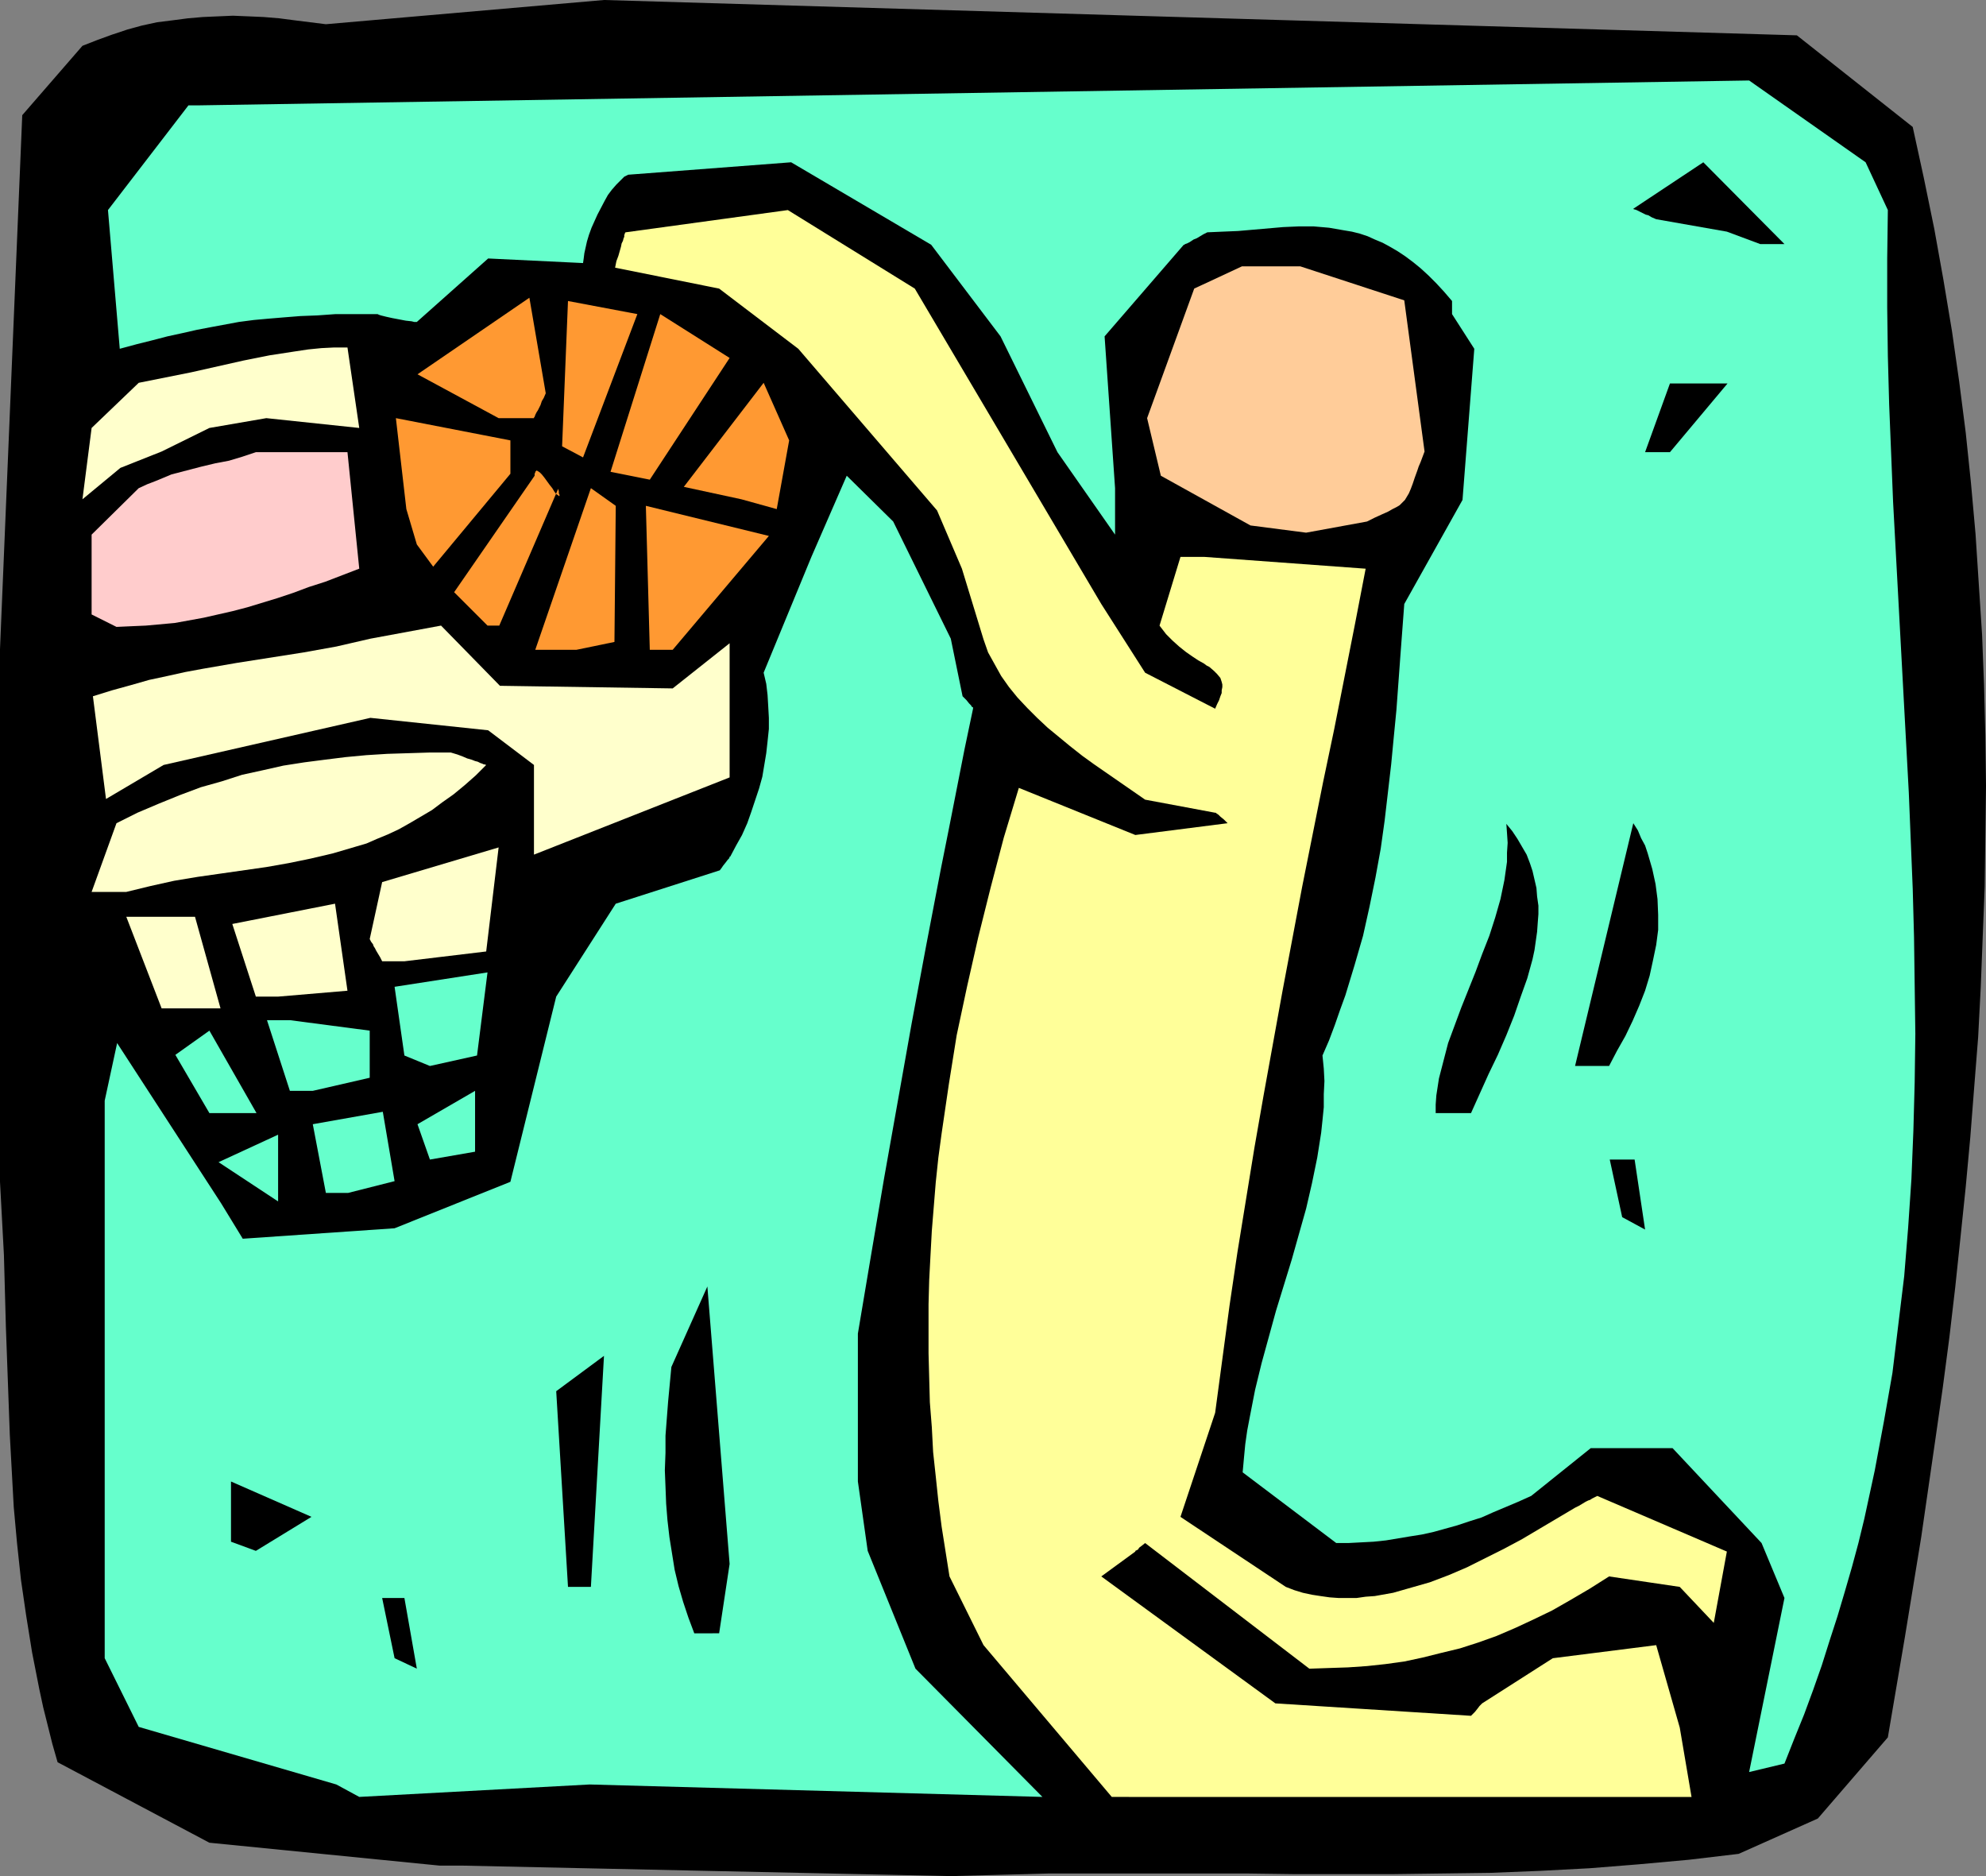
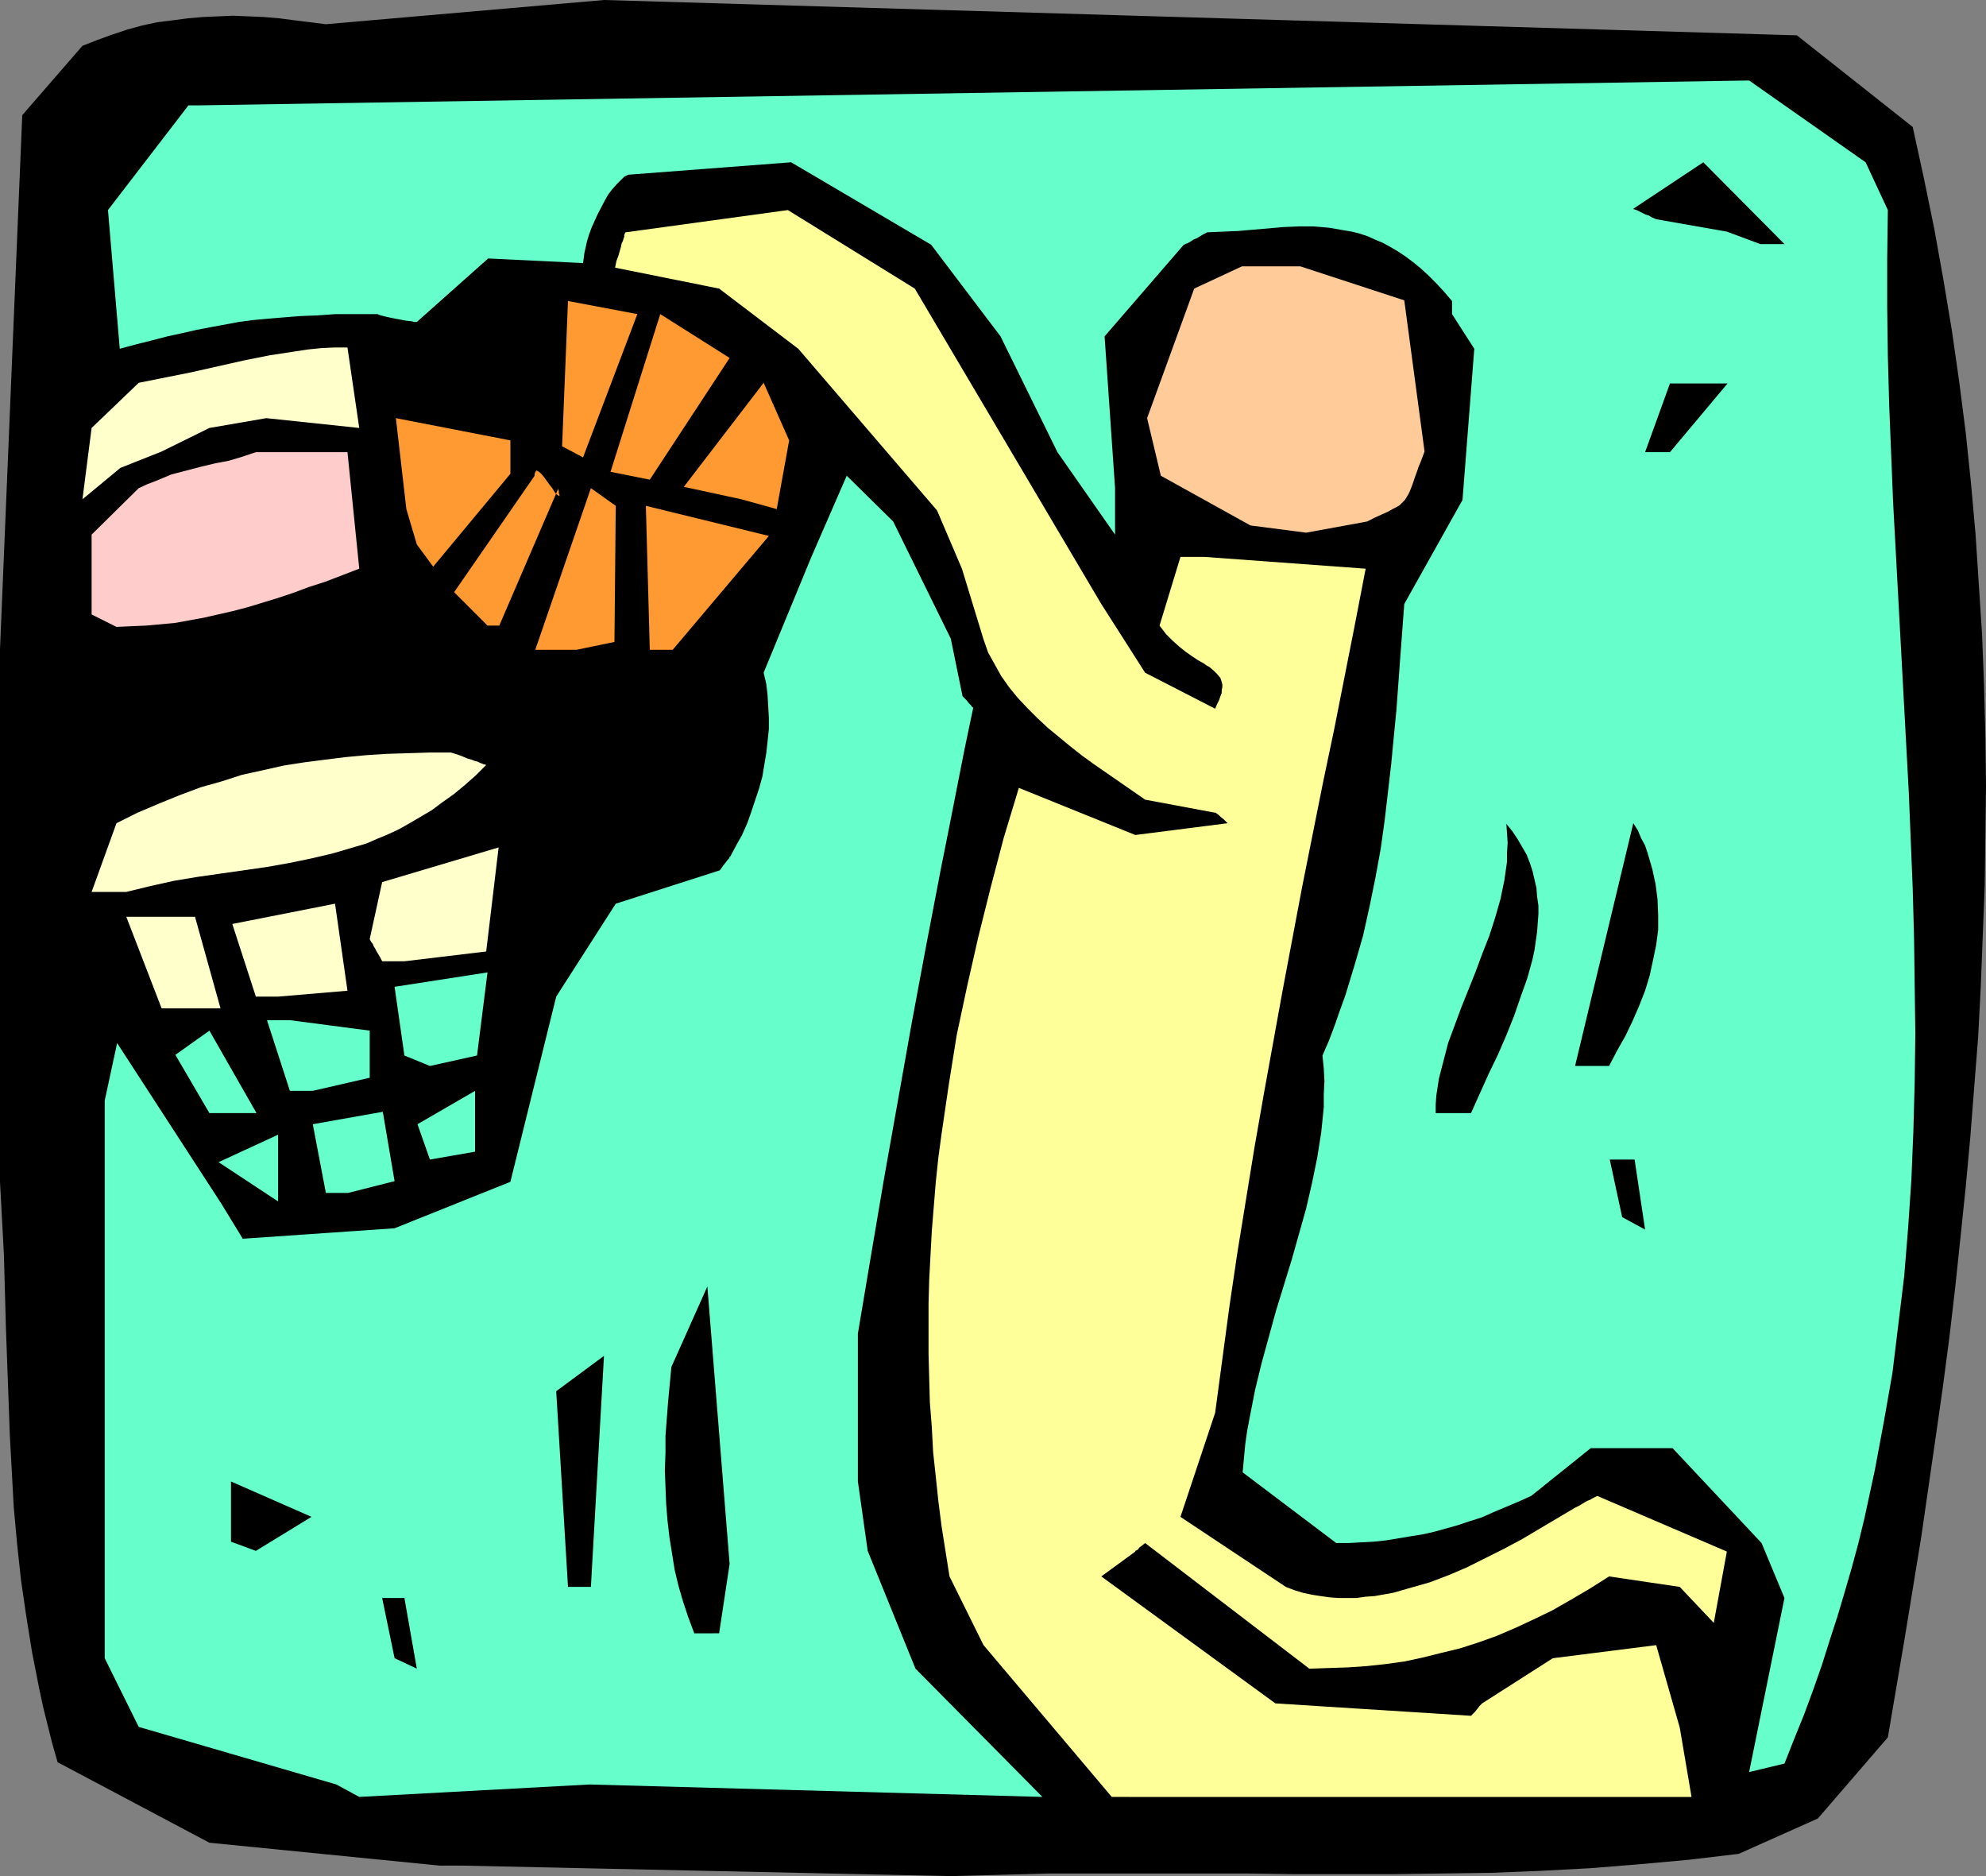
<svg xmlns="http://www.w3.org/2000/svg" xmlns:ns1="http://sodipodi.sourceforge.net/DTD/sodipodi-0.dtd" xmlns:ns2="http://www.inkscape.org/namespaces/inkscape" version="1.0" width="129.766mm" height="122.557mm" id="svg35" ns1:docname="Basketball - Slam Dunk 2.wmf">
  <rect width="100%" height="100%" fill="#808080" stroke="none" />
  <ns1:namedview id="namedview35" pagecolor="#ffffff" bordercolor="#000000" borderopacity="0.25" ns2:showpageshadow="2" ns2:pageopacity="0.0" ns2:pagecheckerboard="0" ns2:deskcolor="#d1d1d1" ns2:document-units="mm" />
  <defs id="defs1">
    <pattern id="WMFhbasepattern" patternUnits="userSpaceOnUse" width="6" height="6" x="0" y="0" />
  </defs>
  <path style="fill:#000000;fill-opacity:1;fill-rule:evenodd;stroke:none" d="m 108.595,460.623 -56.883,-5.655 -37.491,-19.873 -1.293,-4.524 -1.131,-4.524 -1.131,-4.524 -0.97,-4.524 -1.778,-9.048 -1.454,-9.048 -1.293,-8.886 -0.97,-9.048 -0.808,-8.886 -0.485,-8.886 -0.485,-8.886 -0.323,-8.886 L 1.454,327.655 0.97,309.882 0.485,300.835 0,291.787 V 160.273 L 5.494,28.436 20.362,11.31 l 3.717,-1.454 3.555,-1.293 3.878,-1.293 3.555,-0.969 3.717,-0.808 3.878,-0.485 3.717,-0.485 3.717,-0.323 3.717,-0.162 3.717,-0.162 3.878,0.162 3.717,0.162 3.878,0.323 3.717,0.485 3.878,0.485 3.878,0.485 L 149.157,0 443.753,8.725 l 28.603,22.619 2.747,12.602 2.586,12.602 2.262,12.602 2.101,12.602 1.778,12.441 1.616,12.602 1.293,12.441 1.131,12.602 0.808,12.441 0.808,12.441 0.485,12.441 0.323,12.441 0.162,12.441 -0.162,12.441 -0.162,12.441 -0.485,12.279 -0.485,12.441 -0.646,12.441 -0.97,12.279 -0.97,12.441 -1.131,12.279 -1.293,12.441 -1.293,12.279 -1.454,12.441 -1.616,12.279 -1.778,12.441 -3.555,24.558 -4.04,24.72 -4.202,24.72 -17.291,20.034 -19.554,8.725 -12.282,1.454 -12.443,1.131 -12.12,0.969 -12.282,0.646 -12.12,0.485 -12.12,0.162 -12.12,0.162 h -12.12 -12.12 l -11.958,-0.162 h -24.24 -12.12 -12.12 l -12.12,0.323 -12.282,0.323 v 0 l -120.392,-2.585 z" id="path1" />
  <path style="fill:#66ffcc;fill-opacity:1;fill-rule:evenodd;stroke:none" d="M 83.062,440.589 34.259,426.371 25.856,409.407 V 288.879 271.753 l 3.07,-14.218 25.694,39.584 5.333,8.725 37.491,-2.585 28.603,-11.471 11.312,-45.723 14.706,-22.942 25.694,-8.24 0.485,-0.646 0.323,-0.485 0.646,-0.808 0.485,-0.646 0.323,-0.323 0.162,-0.323 v -0.162 h 0.162 l 1.454,-2.747 1.454,-2.585 1.293,-2.908 0.97,-2.747 0.97,-2.908 0.97,-2.908 0.808,-2.908 0.485,-2.908 0.485,-2.908 0.323,-2.908 0.323,-3.07 v -2.747 l -0.162,-2.908 -0.162,-2.747 -0.323,-2.747 -0.646,-2.747 11.797,-28.597 8.726,-20.034 11.474,11.31 14.221,28.92 2.909,14.218 v 0 l 0.97,0.969 0.646,0.808 0.485,0.485 0.162,0.323 0.323,0.162 v 0.162 0.162 l -2.101,10.017 -1.939,9.855 -1.939,9.855 -1.939,9.694 -3.717,19.388 -3.555,19.065 -6.787,38.129 -3.232,19.065 -3.232,19.226 V 365.784 l 2.424,17.126 11.797,29.082 31.35,31.667 -111.827,-3.07 -56.883,3.07 z" id="path2" />
  <path style="fill:#ffff99;fill-opacity:1;fill-rule:evenodd;stroke:none" d="m 274.558,443.659 -31.674,-37.483 -8.403,-16.964 -0.97,-6.139 -0.97,-6.139 -0.808,-6.301 -0.646,-6.139 -0.646,-5.978 -0.323,-6.139 -0.485,-6.139 -0.162,-5.978 -0.162,-6.139 v -6.139 -5.978 l 0.162,-5.978 0.323,-6.139 0.323,-5.978 0.485,-5.978 0.485,-5.978 0.646,-6.139 0.808,-5.978 1.778,-12.117 1.939,-12.117 2.586,-12.117 2.747,-12.117 3.07,-12.279 3.232,-12.279 3.717,-12.279 28.765,11.633 22.786,-2.908 -0.485,-0.485 -0.485,-0.485 -0.808,-0.646 -0.485,-0.485 -0.485,-0.323 -0.162,-0.162 h -0.162 v 0 l -17.291,-3.231 -6.302,-4.362 -6.302,-4.362 -2.909,-2.1 -3.07,-2.423 -2.747,-2.262 -2.747,-2.262 -2.586,-2.423 -2.424,-2.423 -2.424,-2.585 -2.101,-2.585 -1.939,-2.747 -1.616,-2.908 -1.616,-2.908 -1.131,-3.231 -5.333,-17.449 -6.141,-14.379 -34.259,-39.907 -19.554,-14.864 -25.694,-5.17 0.323,-1.616 0.485,-1.293 0.323,-1.131 0.323,-1.131 0.162,-0.808 0.323,-0.646 0.162,-0.646 0.162,-0.323 v -0.485 l 0.162,-0.323 v -0.162 l 0.162,-0.162 40.077,-5.493 31.35,19.388 46.056,77.875 10.827,16.964 17.291,8.886 0.485,-1.131 0.485,-0.969 0.323,-0.969 0.323,-0.808 v -0.646 l 0.162,-0.808 v -0.646 l -0.162,-0.646 -0.323,-0.969 -0.808,-0.969 -0.808,-0.808 -1.131,-0.969 -0.646,-0.323 -0.646,-0.485 -1.454,-0.808 -1.454,-0.969 -1.616,-1.131 -1.616,-1.293 -1.616,-1.454 -1.616,-1.616 -1.616,-2.1 5.171,-16.964 h 5.979 l 39.754,2.908 -2.586,13.41 -2.586,13.087 -2.586,13.087 -2.747,13.087 -5.171,25.85 -4.848,25.689 -4.686,25.85 -2.262,12.925 -2.101,12.925 -2.101,12.925 -1.939,13.087 -1.778,13.248 -1.778,13.248 -8.565,25.689 26.018,17.288 2.101,0.808 2.101,0.646 2.262,0.485 2.101,0.323 2.262,0.323 2.262,0.162 h 2.101 2.262 l 2.262,-0.323 2.262,-0.162 4.525,-0.808 4.525,-1.293 4.525,-1.293 4.686,-1.777 4.525,-1.939 4.525,-2.262 4.525,-2.262 4.525,-2.423 4.363,-2.585 8.726,-5.17 0.97,-0.485 0.808,-0.485 0.808,-0.485 0.646,-0.323 0.485,-0.162 0.485,-0.323 0.646,-0.323 0.323,-0.162 0.323,-0.162 v 0 l 31.997,13.733 -3.232,17.611 -8.403,-8.886 -17.453,-2.585 -4.848,3.07 -4.686,2.747 -4.525,2.585 -4.686,2.262 -4.525,2.1 -4.525,1.939 -4.525,1.616 -4.525,1.454 -4.686,1.131 -4.525,1.131 -4.525,0.969 -4.686,0.646 -4.525,0.485 -4.686,0.323 -4.848,0.162 -4.686,0.162 -40.562,-31.021 -0.808,0.646 -0.646,0.485 -0.323,0.485 -0.323,0.162 -0.323,0.162 v 0.162 l -8.403,6.139 42.986,31.344 48.318,3.07 0.485,-0.485 0.485,-0.485 0.646,-0.808 0.485,-0.646 0.323,-0.323 0.162,-0.162 0.162,-0.162 v 0 l 17.453,-11.148 25.533,-3.231 5.818,20.357 2.909,17.126 H 280.376 Z" id="path3" />
  <path style="fill:#66ffcc;fill-opacity:1;fill-rule:evenodd;stroke:none" d="m 431.956,437.519 8.726,-42.976 -5.656,-13.571 -21.978,-23.427 h -20.2 l -14.706,11.794 -3.232,1.454 -3.07,1.293 -3.07,1.293 -2.909,1.293 -3.07,0.969 -2.909,0.969 -2.909,0.808 -2.909,0.808 -2.909,0.646 -3.07,0.485 -2.909,0.485 -2.909,0.485 -3.07,0.323 -3.07,0.162 -3.07,0.162 h -3.07 l -23.109,-17.449 0.323,-3.554 0.323,-3.393 0.485,-3.393 0.646,-3.393 1.293,-6.624 1.616,-6.624 1.778,-6.463 1.778,-6.463 3.878,-12.602 1.778,-6.301 1.778,-6.301 1.454,-6.301 1.293,-6.301 0.97,-6.139 0.323,-3.07 0.323,-3.231 v -3.231 l 0.162,-3.231 -0.162,-3.07 -0.323,-3.231 1.616,-3.716 1.454,-3.878 1.293,-3.716 1.293,-3.554 2.262,-7.432 2.101,-7.27 1.616,-7.27 1.454,-7.109 1.293,-7.109 0.97,-6.947 0.808,-6.947 0.808,-6.947 0.646,-6.786 0.646,-6.624 0.485,-6.624 0.485,-6.624 0.485,-6.463 0.485,-6.463 14.382,-25.689 2.909,-37.322 -5.494,-8.563 v -3.231 l -1.939,-2.262 -1.939,-2.1 -1.939,-1.939 -1.939,-1.777 -1.778,-1.454 -1.939,-1.454 -1.939,-1.293 -1.939,-1.131 -1.778,-0.969 -1.939,-0.808 -1.778,-0.808 -1.939,-0.646 -1.939,-0.485 -1.939,-0.323 -3.717,-0.646 -3.717,-0.323 h -3.878 l -3.717,0.162 -7.434,0.646 -3.717,0.323 -3.878,0.162 -3.717,0.162 -0.97,0.485 -0.808,0.485 -0.808,0.485 -0.808,0.323 -0.485,0.323 -0.485,0.323 -0.323,0.162 -0.323,0.162 -0.485,0.162 -0.162,0.162 h -0.162 l -19.554,22.619 2.586,37.483 v 11.471 L 261.145,111.642 247.086,83.045 229.957,60.425 195.374,40.068 l -40.238,3.07 -0.97,0.485 -0.97,0.969 -0.97,0.969 -1.131,1.293 -0.97,1.293 -0.808,1.454 -1.778,3.393 -1.454,3.231 -0.646,1.777 -0.485,1.616 -0.323,1.454 -0.323,1.454 -0.162,1.293 -0.162,1.131 -23.432,-1.131 -17.614,15.672 h -0.646 l -0.646,-0.162 -1.454,-0.162 -3.394,-0.646 -1.454,-0.323 -1.293,-0.323 -0.485,-0.162 -0.323,-0.162 h -0.323 v 0 h -5.171 -4.848 l -4.525,0.323 -4.202,0.162 -4.04,0.323 -3.878,0.323 -3.555,0.323 -3.717,0.485 -6.949,1.293 -3.394,0.646 -3.555,0.808 -3.717,0.808 -3.717,0.969 -3.878,0.969 -4.202,1.131 L 26.664,51.862 46.541,26.012 h 2.586 l 382.83,-6.139 28.765,20.196 5.494,11.794 -0.162,11.956 v 12.117 l 0.162,11.956 0.323,11.956 0.97,24.073 1.293,23.912 1.293,23.912 1.293,23.912 0.97,23.75 0.323,11.956 0.162,11.956 0.162,11.956 -0.162,11.956 -0.323,11.956 -0.485,11.956 -0.808,11.956 -0.97,11.956 -1.454,11.956 -1.454,11.956 -2.101,11.956 -2.262,12.117 -1.293,5.978 -1.293,5.978 -1.454,5.978 -1.616,5.978 -1.778,6.139 -1.778,5.978 -1.939,5.978 -1.939,6.139 -2.101,5.978 -2.262,6.139 -2.424,5.978 -2.424,6.139 z" id="path4" />
  <path style="fill:#000000;fill-opacity:1;fill-rule:evenodd;stroke:none" d="m 97.445,409.407 -3.07,-14.864 h 5.494 l 3.07,17.449 z" id="path5" />
  <path style="fill:#000000;fill-opacity:1;fill-rule:evenodd;stroke:none" d="m 171.457,403.267 -1.454,-3.878 -1.293,-3.878 -1.131,-3.878 -0.97,-4.039 -0.646,-4.039 -0.646,-4.039 -0.485,-4.201 -0.323,-4.039 -0.162,-4.201 -0.162,-4.039 0.162,-4.362 v -4.201 l 0.323,-4.201 0.323,-4.201 0.808,-8.563 8.888,-19.873 5.494,68.504 -2.586,17.126 z" id="path6" />
  <path style="fill:#000000;fill-opacity:1;fill-rule:evenodd;stroke:none" d="m 140.269,391.796 -2.909,-48.308 11.797,-8.725 -3.232,57.033 z" id="path7" />
  <path style="fill:#000000;fill-opacity:1;fill-rule:evenodd;stroke:none" d="M 57.045,380.648 V 365.784 l 19.877,8.725 -13.736,8.401 z" id="path8" />
  <path style="fill:#000000;fill-opacity:1;fill-rule:evenodd;stroke:none" d="m 400.606,300.512 -3.07,-14.218 h 6.141 l 2.586,17.287 z" id="path9" />
  <path style="fill:#66ffcc;fill-opacity:1;fill-rule:evenodd;stroke:none" d="m 53.974,286.94 14.706,-6.786 v 16.48 z" id="path10" />
  <path style="fill:#66ffcc;fill-opacity:1;fill-rule:evenodd;stroke:none" d="m 80.477,294.534 -3.232,-16.964 17.291,-3.07 2.909,17.126 -11.474,2.908 z" id="path11" />
  <path style="fill:#66ffcc;fill-opacity:1;fill-rule:evenodd;stroke:none" d="m 106.171,286.294 -3.07,-8.725 14.221,-8.24 v 15.026 z" id="path12" />
  <path style="fill:#66ffcc;fill-opacity:1;fill-rule:evenodd;stroke:none" d="m 51.712,274.823 -8.403,-14.379 8.403,-5.978 11.635,20.357 h -6.141 z" id="path13" />
  <path style="fill:#000000;fill-opacity:1;fill-rule:evenodd;stroke:none" d="m 354.55,274.823 v -2.1 l 0.162,-2.262 0.323,-2.1 0.323,-2.1 1.131,-4.362 1.131,-4.362 1.616,-4.362 1.616,-4.362 3.555,-8.886 1.616,-4.362 1.778,-4.524 1.454,-4.524 1.293,-4.524 0.97,-4.685 0.323,-2.262 0.323,-2.262 v -2.262 l 0.162,-2.423 -0.162,-2.423 -0.162,-2.262 1.454,1.777 1.293,1.939 1.131,1.939 1.131,1.939 0.808,2.1 0.646,1.939 0.485,2.1 0.485,2.1 0.162,2.1 0.323,2.262 v 2.1 l -0.162,2.1 -0.162,2.262 -0.323,2.262 -0.323,2.262 -0.485,2.262 -1.293,4.685 -1.616,4.524 -1.616,4.685 -1.939,4.847 -2.101,4.847 -2.262,4.685 -4.363,9.694 z" id="path14" />
  <path style="fill:#66ffcc;fill-opacity:1;fill-rule:evenodd;stroke:none" d="m 71.589,269.329 -5.656,-17.449 h 5.656 l 19.715,2.585 v 11.633 l -14.059,3.231 z" id="path15" />
  <path style="fill:#000000;fill-opacity:1;fill-rule:evenodd;stroke:none" d="m 388.971,263.19 14.382,-59.941 1.131,1.777 0.808,1.939 0.97,1.777 0.646,1.939 1.131,3.878 0.808,3.716 0.485,3.716 0.162,3.878 v 3.716 l -0.485,3.716 -0.808,3.878 -0.808,3.716 -1.131,3.716 -1.454,3.716 -1.616,3.716 -1.778,3.716 -2.101,3.716 -1.939,3.716 z" id="path16" />
  <path style="fill:#66ffcc;fill-opacity:1;fill-rule:evenodd;stroke:none" d="m 99.869,260.605 -2.424,-16.964 22.947,-3.554 -2.586,20.519 -11.635,2.585 z" id="path17" />
  <path style="fill:#ffffcc;fill-opacity:1;fill-rule:evenodd;stroke:none" d="m 39.915,248.972 -8.726,-22.619 h 16.968 l 6.302,22.619 h -6.302 z" id="path18" />
  <path style="fill:#ffffcc;fill-opacity:1;fill-rule:evenodd;stroke:none" d="m 63.186,246.064 -5.818,-17.934 25.371,-5.009 3.07,21.488 -17.13,1.454 z" id="path19" />
  <path style="fill:#ffffcc;fill-opacity:1;fill-rule:evenodd;stroke:none" d="m 94.374,237.34 -0.485,-0.969 -0.485,-0.808 -0.485,-0.808 -0.323,-0.646 -0.323,-0.485 -0.162,-0.485 -0.485,-0.646 -0.162,-0.323 -0.162,-0.323 v 0 l 3.07,-14.056 28.765,-8.563 -3.07,25.689 -20.2,2.423 z" id="path20" />
  <path style="fill:#ffffcc;fill-opacity:1;fill-rule:evenodd;stroke:none" d="m 22.624,220.214 6.141,-16.964 5.171,-2.585 5.333,-2.262 5.171,-2.1 5.171,-1.939 5.171,-1.454 5.01,-1.616 5.171,-1.131 5.01,-1.131 5.171,-0.808 5.01,-0.646 5.171,-0.646 5.171,-0.485 5.171,-0.323 5.171,-0.162 5.171,-0.162 h 5.333 l 1.616,0.485 1.293,0.485 1.131,0.485 1.131,0.323 0.808,0.323 0.646,0.162 0.646,0.323 0.485,0.162 0.323,0.162 h 0.162 l 0.485,0.162 v 0 l -2.586,2.585 -2.747,2.423 -2.747,2.262 -2.747,1.939 -2.586,1.939 -2.747,1.616 -2.747,1.616 -2.586,1.454 -2.747,1.293 -2.747,1.131 -2.586,1.131 -2.747,0.808 -5.494,1.616 -5.494,1.293 -5.494,1.131 -5.494,0.969 -11.312,1.616 -5.656,0.808 -5.818,0.969 -5.818,1.293 -5.979,1.454 z" id="path21" />
-   <path style="fill:#ffffcc;fill-opacity:1;fill-rule:evenodd;stroke:none" d="m 131.865,208.904 v -20.034 l -11.312,-8.563 -29.088,-3.07 -51.066,11.633 -14.221,8.401 -3.232,-25.366 v 0 l 4.686,-1.454 4.686,-1.293 4.525,-1.293 4.525,-0.969 4.363,-0.969 4.363,-0.808 8.403,-1.454 8.242,-1.293 8.242,-1.293 8.08,-1.454 4.202,-0.969 4.202,-0.969 17.453,-3.231 14.544,14.864 42.662,0.646 14.059,-11.148 v 33.121 l -48.318,19.065 z" id="path22" />
  <path style="fill:#ff9932;fill-opacity:1;fill-rule:evenodd;stroke:none" d="m 142.369,160.434 h -10.181 l 13.736,-39.907 6.141,4.362 -0.323,33.606 z" id="path23" />
  <path style="fill:#ff9932;fill-opacity:1;fill-rule:evenodd;stroke:none" d="m 160.469,160.434 -0.97,-35.544 30.381,7.432 -23.755,28.112 z" id="path24" />
  <path style="fill:#ffcccc;fill-opacity:1;fill-rule:evenodd;stroke:none" d="m 22.624,151.71 v -19.711 l 11.635,-11.471 2.101,-0.969 2.101,-0.808 1.939,-0.808 1.939,-0.808 3.717,-0.969 3.717,-0.969 3.394,-0.808 3.394,-0.646 3.232,-0.969 3.394,-1.131 h 22.624 l 2.909,28.759 -4.202,1.616 -4.202,1.616 -4.04,1.293 -3.878,1.454 -3.878,1.293 -3.717,1.131 -3.717,1.131 -3.717,0.969 -3.555,0.808 -3.555,0.808 -3.555,0.646 -3.555,0.646 -3.555,0.323 -3.555,0.323 -3.717,0.162 -3.555,0.162 z" id="path25" />
  <path style="fill:#ff9932;fill-opacity:1;fill-rule:evenodd;stroke:none" d="m 120.392,154.457 -8.242,-8.24 19.877,-28.759 v -0.485 l 0.162,-0.323 v -0.162 l 0.162,-0.162 0.162,-0.162 0.323,0.162 0.485,0.323 0.485,0.485 0.646,0.808 1.293,1.777 0.646,0.808 0.485,0.808 0.485,0.646 0.485,0.323 0.162,0.162 v 0 h 0.162 v -0.323 l -0.162,-0.323 v -0.485 l -0.162,-0.646 -14.544,33.767 z" id="path26" />
  <path style="fill:#ffcc99;fill-opacity:1;fill-rule:evenodd;stroke:none" d="m 308.817,129.737 -22.139,-12.279 -3.394,-14.218 11.635,-31.99 11.797,-5.493 h 14.382 l 25.694,8.401 5.01,37.322 -0.485,1.293 -0.485,1.293 -0.485,1.131 -0.323,0.969 -0.646,1.777 -0.485,1.454 -0.485,1.293 -0.485,1.131 -0.485,0.808 -0.485,0.808 -0.646,0.646 -0.646,0.646 -0.808,0.485 -0.97,0.485 -1.131,0.646 -1.454,0.646 -1.778,0.808 -0.97,0.485 -0.97,0.485 -15.029,2.747 z" id="path27" />
  <path style="fill:#ff9932;fill-opacity:1;fill-rule:evenodd;stroke:none" d="m 102.939,134.422 -2.586,-8.725 -2.586,-22.458 28.28,5.493 v 8.24 l -19.069,22.942 z" id="path28" />
  <path style="fill:#ffffcc;fill-opacity:1;fill-rule:evenodd;stroke:none" d="m 20.362,123.274 2.262,-17.611 11.635,-11.148 6.464,-1.293 6.464,-1.293 12.928,-2.908 6.464,-1.293 6.302,-0.969 3.232,-0.485 3.232,-0.323 3.232,-0.162 h 3.232 l 2.909,19.873 -22.947,-2.423 -14.059,2.423 -11.797,5.816 -10.181,4.039 z" id="path29" />
  <path style="fill:#ff9932;fill-opacity:1;fill-rule:evenodd;stroke:none" d="m 183.093,123.274 -14.221,-3.07 19.715,-25.689 6.302,14.218 -3.07,16.964 z" id="path30" />
  <path style="fill:#ff9932;fill-opacity:1;fill-rule:evenodd;stroke:none" d="m 150.773,116.489 12.282,-38.937 17.13,10.825 -19.715,30.051 z" id="path31" />
  <path style="fill:#ff9932;fill-opacity:1;fill-rule:evenodd;stroke:none" d="m 138.814,110.188 1.454,-35.868 17.13,3.231 -13.413,35.383 z" id="path32" />
  <path style="fill:#000000;fill-opacity:1;fill-rule:evenodd;stroke:none" d="m 406.262,111.642 6.141,-16.964 h 14.221 l -14.221,16.964 z" id="path33" />
-   <path style="fill:#ff9932;fill-opacity:1;fill-rule:evenodd;stroke:none" d="m 123.139,103.24 -20.038,-10.825 27.634,-18.903 4.04,23.589 -0.485,1.131 -0.485,0.808 -0.323,0.969 -0.323,0.646 -0.323,0.646 -0.323,0.485 -0.162,0.323 -0.162,0.323 -0.162,0.485 -0.162,0.162 v 0.162 z" id="path34" />
  <path style="fill:#000000;fill-opacity:1;fill-rule:evenodd;stroke:none" d="m 426.462,57.194 -17.453,-3.07 -1.131,-0.485 -0.808,-0.485 -0.646,-0.162 -0.646,-0.323 -0.646,-0.323 -0.323,-0.162 -0.646,-0.323 -0.485,-0.162 h -0.162 l -0.162,-0.162 17.291,-11.471 20.038,20.196 h -5.979 z" id="path35" />
</svg>